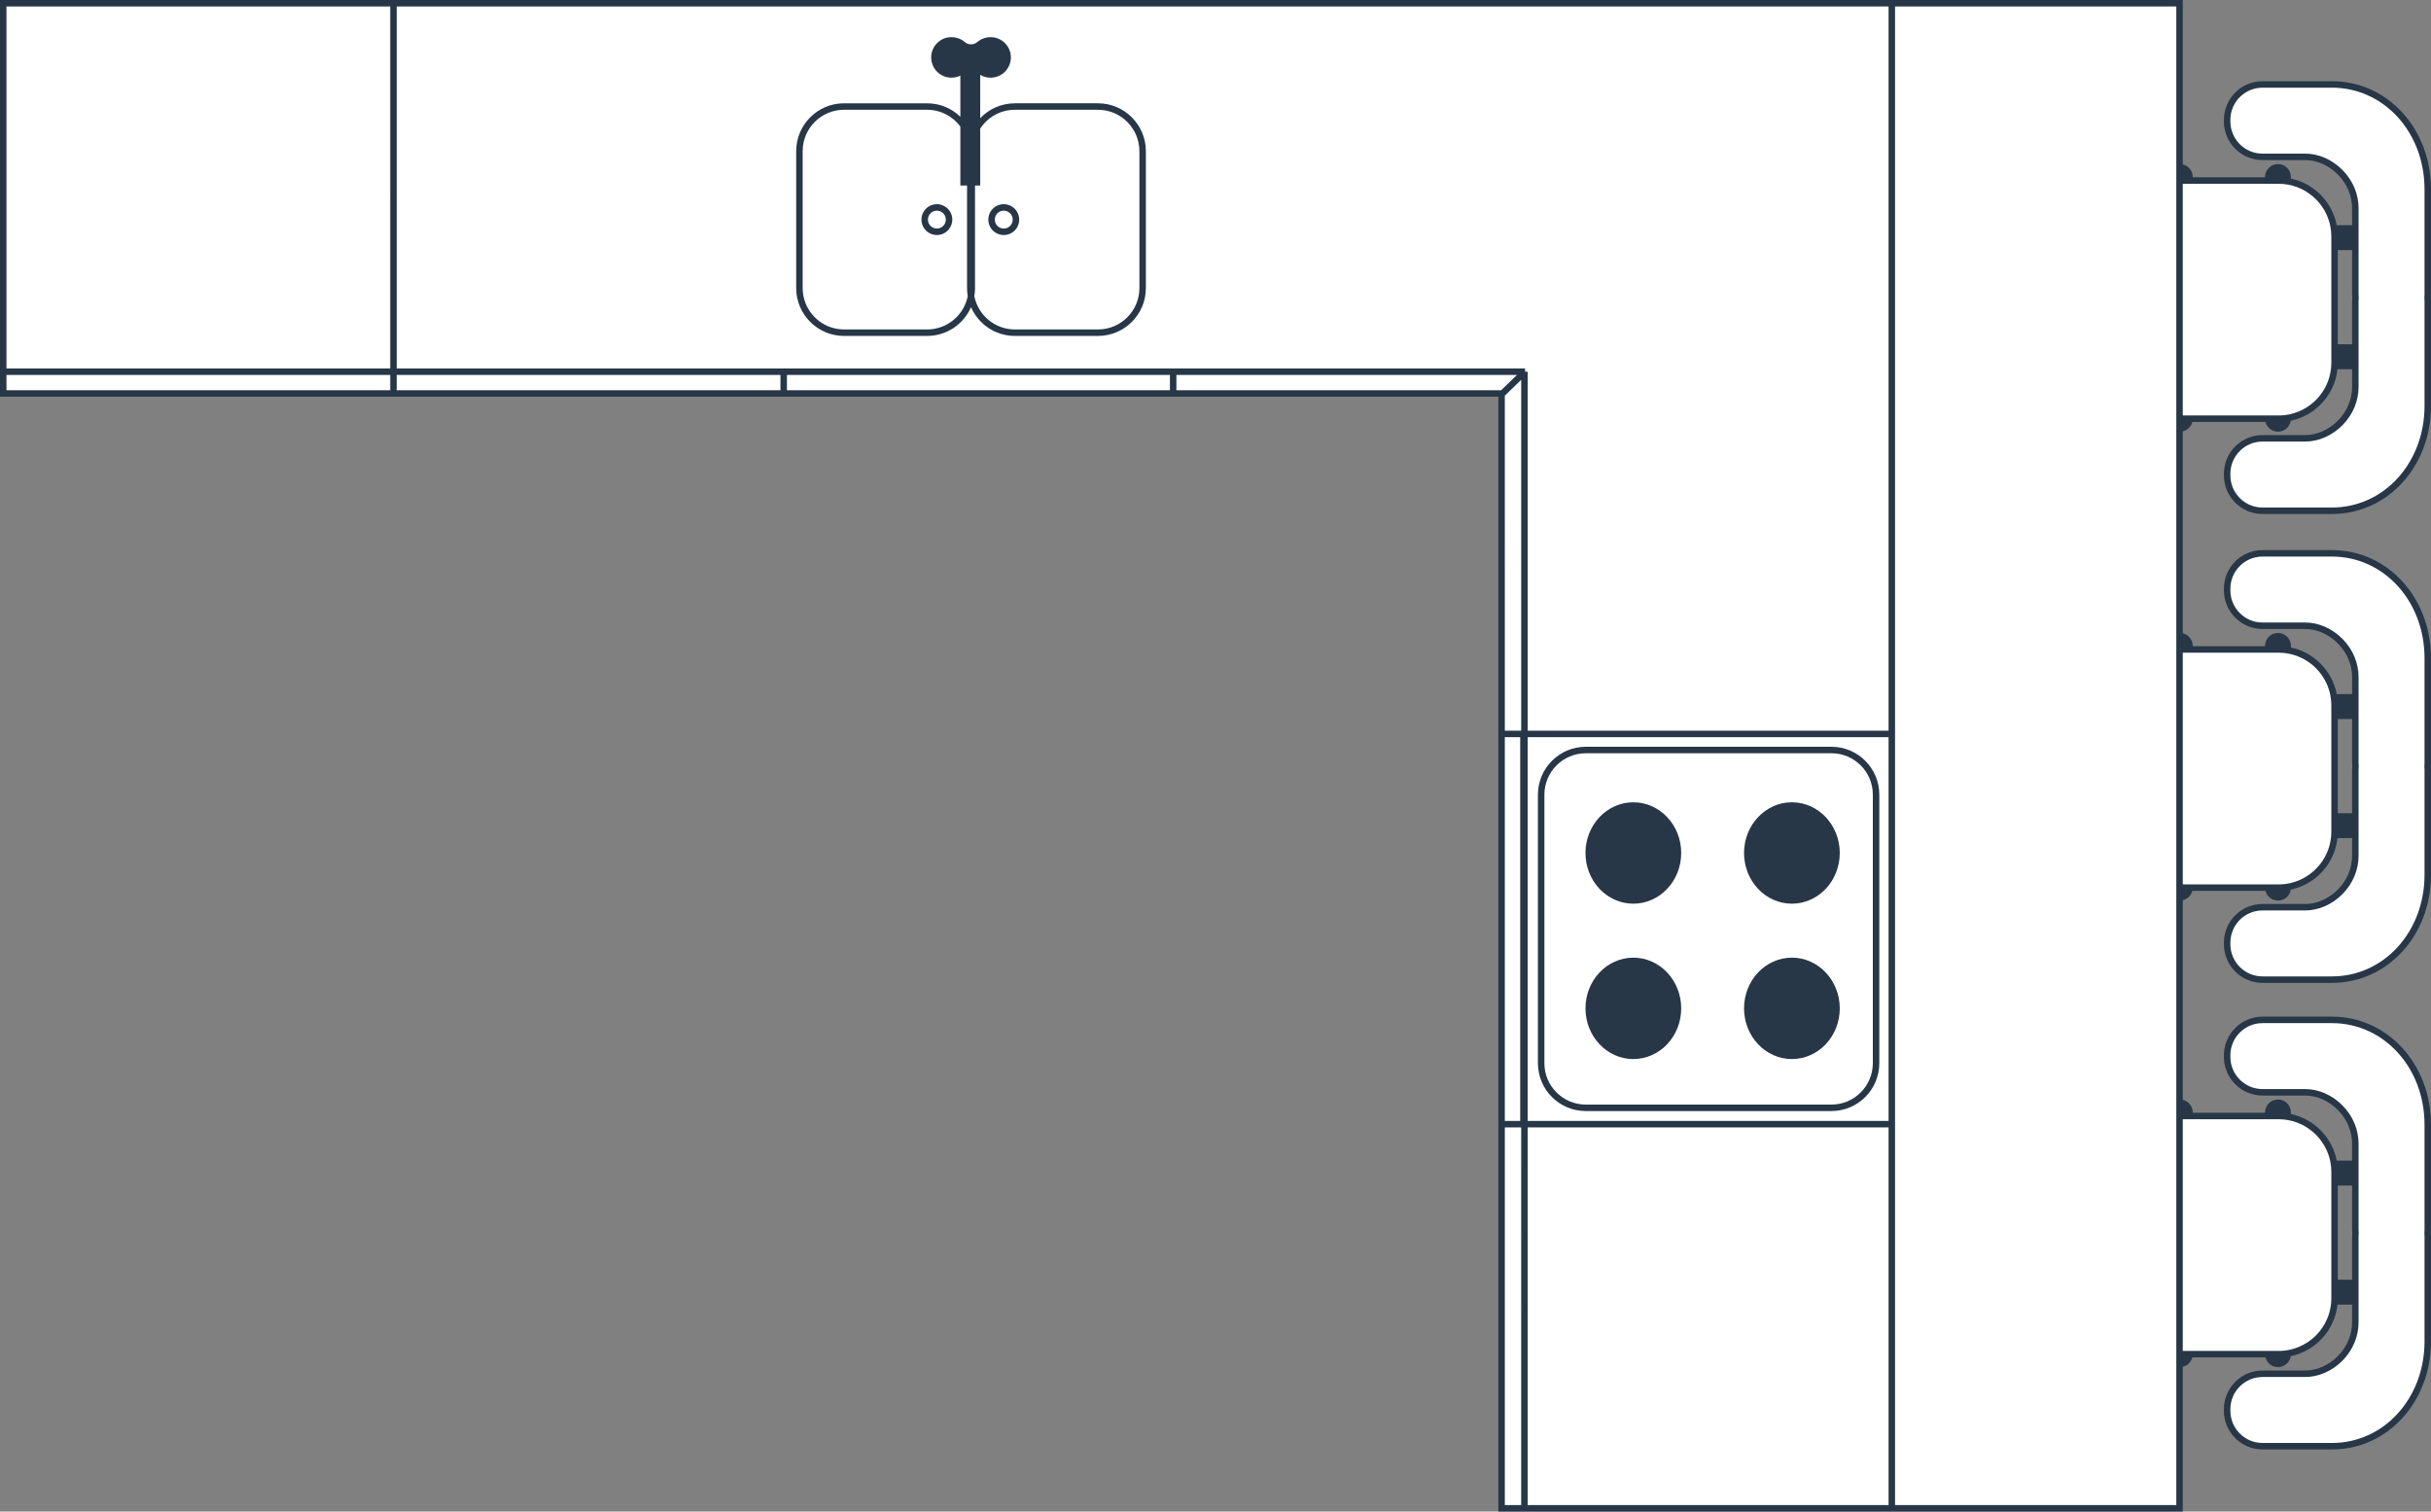
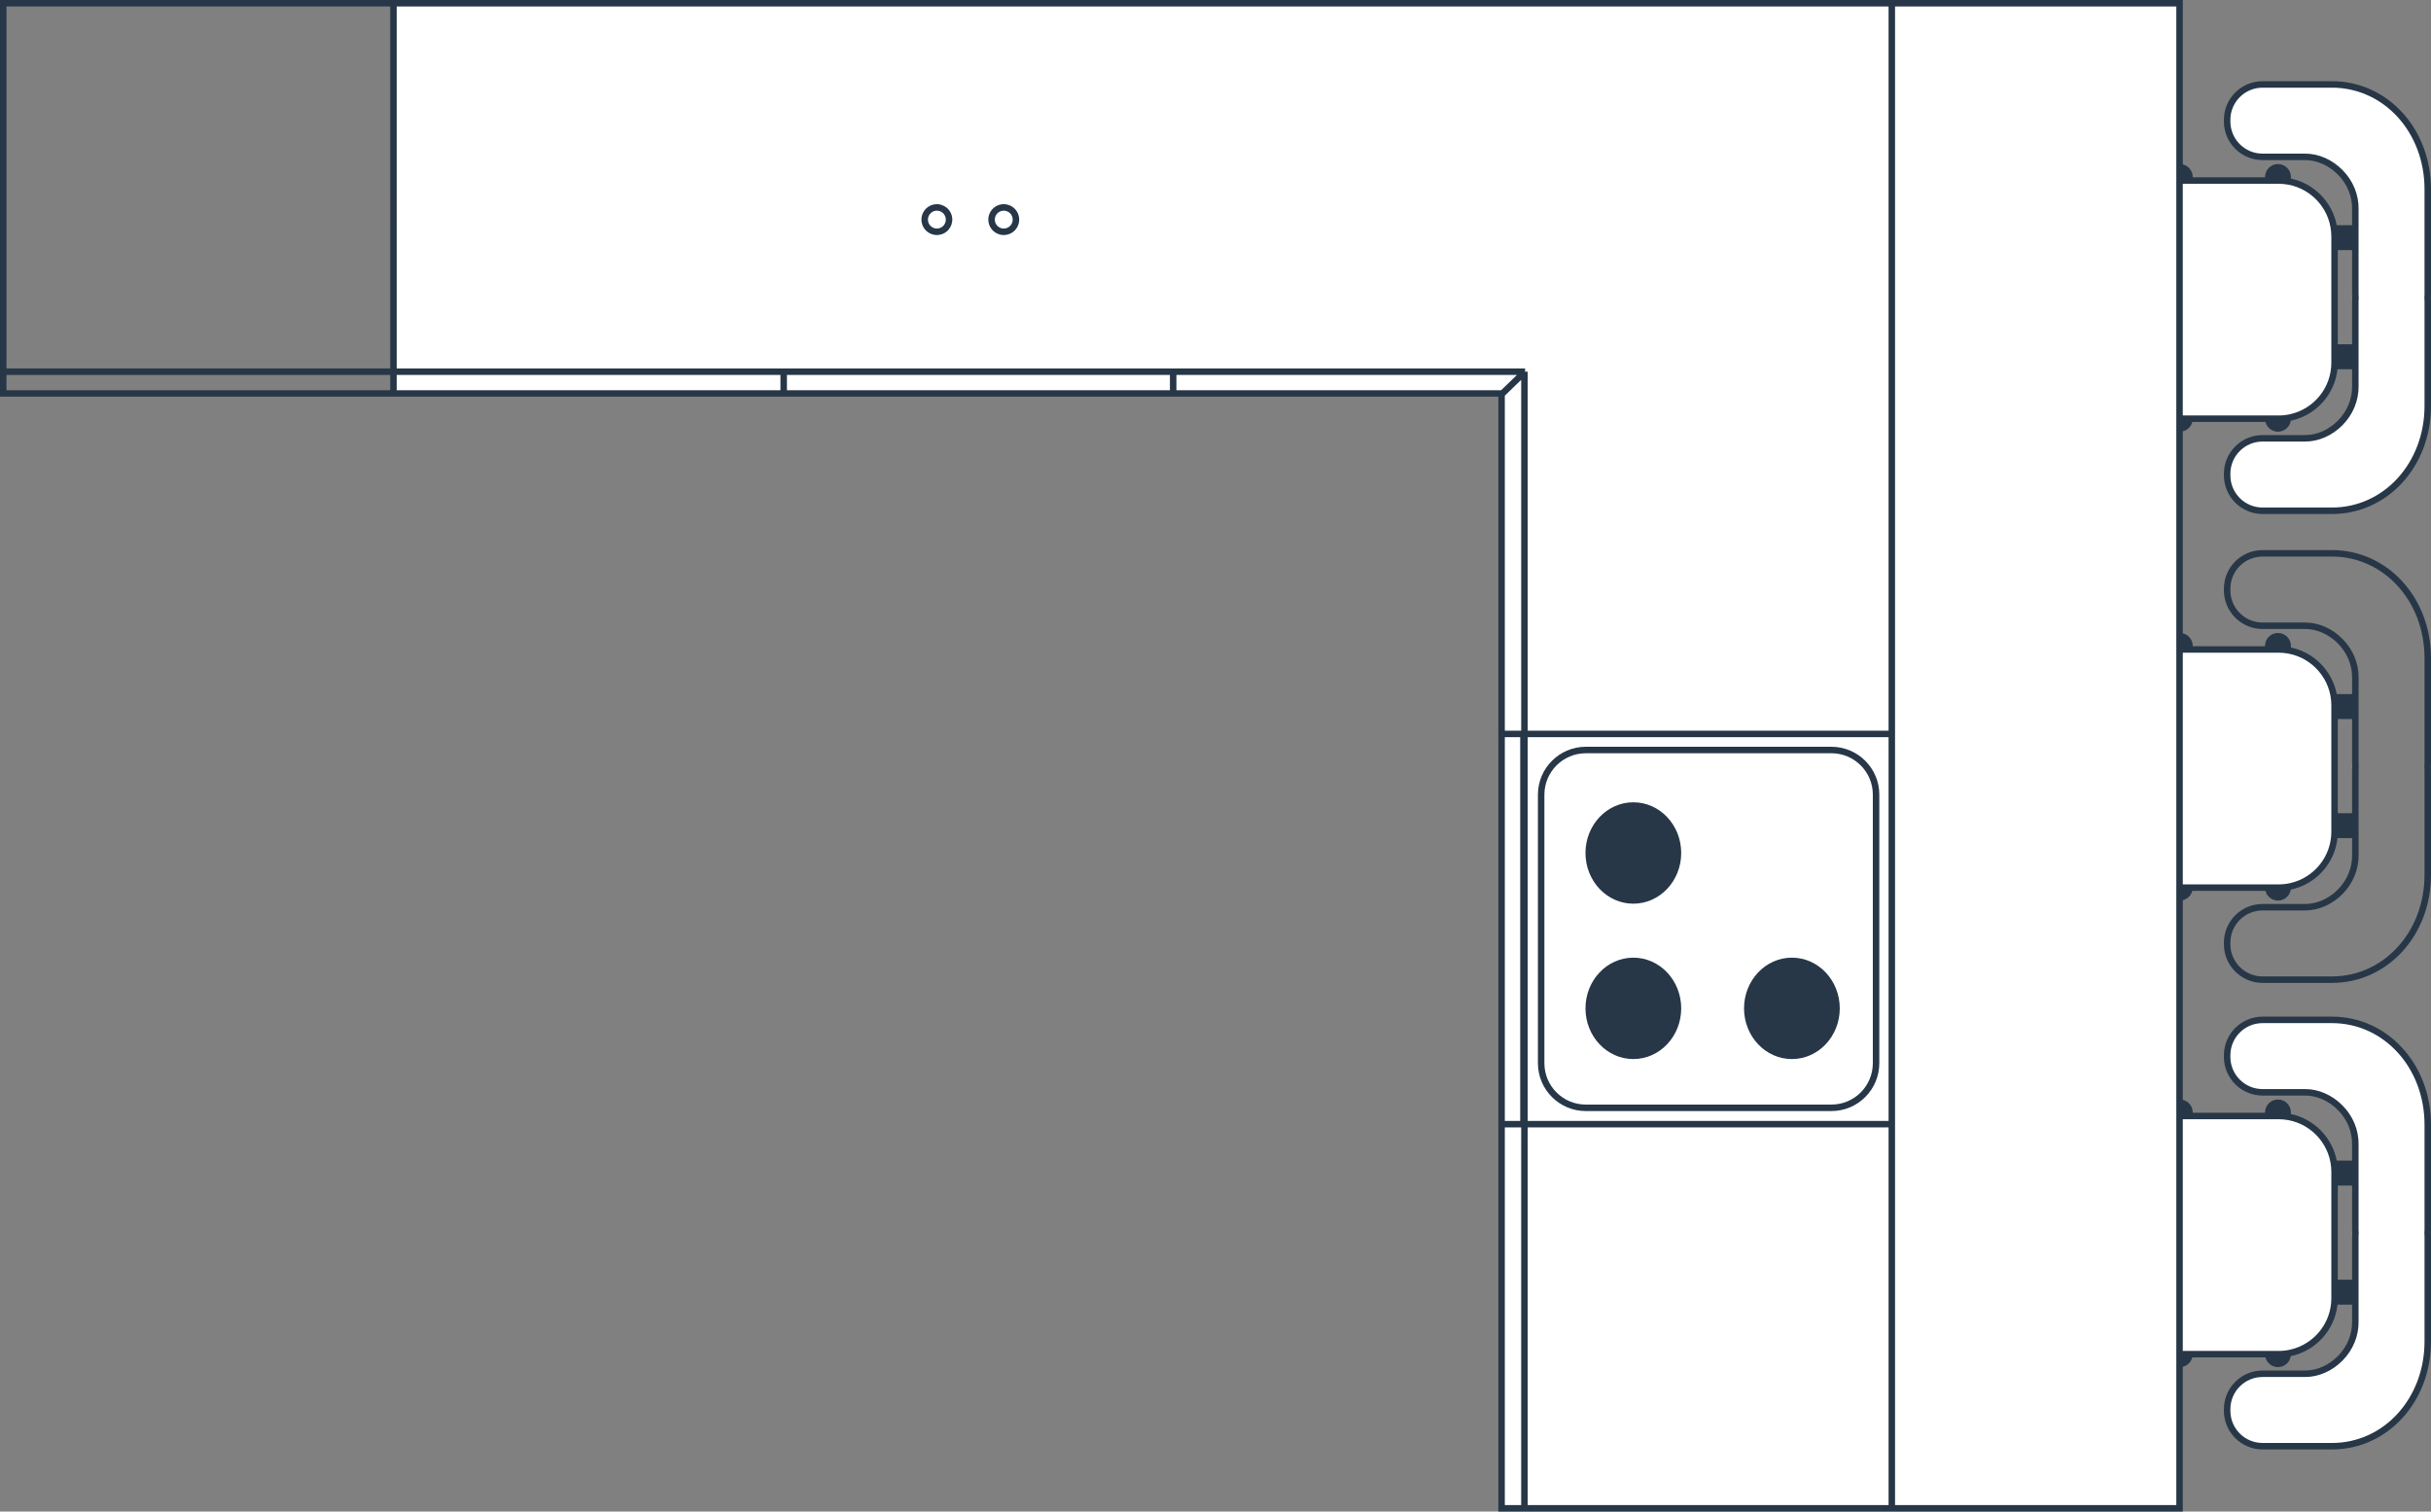
<svg xmlns="http://www.w3.org/2000/svg" fill="#000000" height="550" preserveAspectRatio="xMidYMid meet" version="1" viewBox="0.0 0.0 884.5 550.0" width="884.5" zoomAndPan="magnify">
  <rect x="0.0" y="0.0" width="884.5" height="550.0" fill="#808080" stroke="none" />
  <g id="change1_1">
    <path d="M688.321 1.18L688.321 1.178 546.34 1.178 143.159 1.178 143.159 143.159 546.34 143.159 546.34 548.821 688.321 548.821 688.321 548.821 793.01 548.821 793.01 1.18z" fill="#ffffff" />
  </g>
  <g fill="#ffffff" id="change2_1">
    <path d="M554.295 267.055H688.321V409.036H554.295z" />
-     <path d="M1.179 1.178H143.16V143.159H1.179z" />
  </g>
  <g fill="#ffffff" id="change3_1">
    <path d="M883.265,448.655c0.037-0.396,0.058-0.797,0.058-1.203v-38.215 c0-20.776-14.811-38.141-34.839-38.141H823.205c-7.113,0-12.878,5.766-12.878,12.878 v0.598c0,7.112,5.766,12.878,12.878,12.878h15.539 c9.107,0,18.384,8.269,18.226,19.031v30.972c0,0.406,0.021,0.806,0.058,1.203 c-0.037,0.396-0.058,0.797-0.058,1.203v30.971 c0.158,10.762-9.119,19.031-18.226,19.031H823.205 c-7.113,0-12.878,5.766-12.878,12.878v0.598c0,7.112,5.766,12.878,12.878,12.878 h25.279c20.029,0,34.839-17.365,34.839-38.141V449.858 C883.323,449.453,883.302,449.052,883.265,448.655z" />
    <path d="M849.415,472.388v-45.981c0-11.231-9.104-20.336-20.336-20.336 h-34.713c-0.454,0-0.907,0.018-1.356,0.047v86.563 c0.448,0.029,0.902,0.047,1.356,0.047h34.713 C840.311,492.729,849.415,483.625,849.415,472.388z" />
-     <path d="M883.265,278.895c0.037-0.396,0.058-0.797,0.058-1.203v-38.215 c0-20.776-14.811-38.141-34.839-38.141H823.205c-7.113,0-12.878,5.766-12.878,12.878 v0.598c0,7.112,5.766,12.878,12.878,12.878h15.539 c9.107,0,18.384,8.269,18.226,19.031v30.972c0,0.406,0.021,0.806,0.058,1.203 c-0.037,0.396-0.058,0.797-0.058,1.203v30.971 c0.158,10.762-9.119,19.031-18.226,19.031H823.205 c-7.113,0-12.878,5.766-12.878,12.878v0.598c0,7.112,5.766,12.878,12.878,12.878 h25.279c20.029,0,34.839-17.365,34.839-38.141v-38.215 C883.323,279.692,883.302,279.291,883.265,278.895z" />
    <path d="M829.079,322.967c11.232,0,20.336-9.104,20.336-20.342v-45.975 c0-11.237-9.104-20.342-20.336-20.342h-34.713c-0.454,0-0.907,0.018-1.356,0.047 v86.563c0.448,0.029,0.902,0.047,1.356,0.047H829.079z" />
    <path d="M823.205,57.077h15.539c9.107,0,18.384,8.269,18.226,19.031v30.972 c0,0.406,0.021,0.807,0.058,1.203c-0.037,0.396-0.058,0.797-0.058,1.203v30.971 c0.158,10.762-9.119,19.031-18.226,19.031H823.205 c-7.113,0-12.878,5.765-12.878,12.878v0.598c0,7.112,5.766,12.878,12.878,12.878 h25.279c20.029,0,34.839-17.365,34.839-38.141v-38.215 c0-0.406-0.021-0.807-0.058-1.203c0.037-0.396,0.058-0.797,0.058-1.203V68.865 c0-20.776-14.811-38.141-34.839-38.141H823.205c-7.113,0-12.878,5.766-12.878,12.878 v0.598C810.327,51.311,816.092,57.077,823.205,57.077z" />
    <path d="M829.079,152.356c11.232,0,20.336-9.104,20.336-20.342v-45.98 c0-11.231-9.104-20.336-20.336-20.336h-34.713c-0.454,0-0.907,0.018-1.356,0.047 v86.563c0.448,0.029,0.902,0.047,1.356,0.047H829.079z" />
  </g>
  <g id="change4_1">
-     <path d="M399.492,38.764H369.254c-7.956,0-14.57,5.729-15.953,13.286 c-1.394-7.558-8.013-13.286-15.975-13.286h-30.237 c-8.96,0-16.223,7.264-16.223,16.224v49.841c0,8.96,7.263,16.224,16.223,16.224 h30.262c7.952,0,14.564-5.723,15.951-13.274c1.388,7.551,7.999,13.274,15.951,13.274 h30.262c8.96,0,16.224-7.264,16.224-16.224V55.012 C415.74,46.039,408.465,38.764,399.492,38.764z" fill="#ffffff" />
-   </g>
+     </g>
  <g fill="#273747" id="change5_1">
    <path d="M884.5,68.863c0-22.045-15.822-39.316-36.016-39.316h-25.28 c-7.749,0-14.054,6.305-14.054,14.054v0.595c0,7.755,6.305,14.06,14.054,14.06 h15.539c4.254,0,8.592,1.927,11.903,5.286c3.388,3.435,5.209,7.914,5.144,12.551 v5.84h-5.592v-0.006c-1.644-8.468-8.273-15.185-16.7-16.953 c0.024-0.189,0.036-0.377,0.036-0.572c0-2.599-2.11-4.708-4.708-4.708 c-2.604,0-4.708,2.11-4.708,4.708v0.112h-26.31v-0.112 c0-2.222-1.538-4.089-3.618-4.579V0.001H689.499V0H144.338h-2.357H0v144.338h141.981 h2.357h400.823v405.662h141.981V550h107.046v-52.692 c1.697-0.401,3.035-1.721,3.471-3.4h26.605 c0.525,2.027,2.363,3.53,4.561,3.53c2.351,0,4.307-1.733,4.655-3.983 c9.021-1.886,15.981-9.428,16.989-18.739h5.321v6.117 c0.065,4.643-1.756,9.128-5.144,12.569c-3.312,3.353-7.649,5.28-11.903,5.28 h-15.539c-7.749,0-14.054,6.305-14.054,14.06v0.595 c0,7.749,6.305,14.06,14.054,14.06h25.28c20.194,0,36.016-17.271,36.016-39.322 v-38.214c0-0.389-0.018-0.796-0.054-1.202c0.036-0.412,0.054-0.819,0.054-1.208 v-38.214c0-22.045-15.822-39.316-36.016-39.316h-25.28 c-7.749,0-14.054,6.305-14.054,14.054v0.595c0,7.755,6.305,14.06,14.054,14.06 h15.539c4.254,0,8.592,1.927,11.903,5.286c3.388,3.435,5.209,7.914,5.144,12.552 v5.84h-5.592v-0.006c-1.644-8.468-8.273-15.185-16.7-16.953 c0.024-0.189,0.036-0.377,0.036-0.572c0-2.599-2.11-4.708-4.708-4.708 c-2.604,0-4.708,2.11-4.708,4.708v0.112h-26.31v-0.112 c0-2.222-1.538-4.09-3.618-4.579v-72.645c1.697-0.401,3.035-1.721,3.471-3.4 h26.605c0.525,2.027,2.363,3.53,4.561,3.53c2.351,0,4.307-1.732,4.655-3.983 c9.021-1.886,15.981-9.428,16.989-18.739h5.321v6.111 c0.065,4.649-1.756,9.134-5.144,12.569c-3.312,3.359-7.649,5.28-11.903,5.28 h-15.539c-7.749,0-14.054,6.311-14.054,14.06V343.574 c0,7.755,6.305,14.06,14.054,14.06h25.28c20.194,0,36.016-17.271,36.016-39.322 v-38.214c0-0.389-0.018-0.79-0.054-1.202c0.036-0.412,0.054-0.819,0.054-1.202 v-38.22c0-22.045-15.822-39.316-36.016-39.316h-25.28 c-7.749,0-14.054,6.305-14.054,14.054v0.601c0,7.749,6.305,14.054,14.054,14.054 h15.539c4.254,0,8.592,1.927,11.903,5.286c3.388,3.435,5.209,7.914,5.144,12.551 v5.84h-5.592c-0.819-4.231-2.893-8.032-5.805-10.99 c-2.917-2.958-6.682-5.08-10.896-5.963c0.024-0.189,0.036-0.377,0.036-0.572 c0-2.599-2.11-4.708-4.708-4.708c-2.604,0-4.708,2.11-4.708,4.708v0.112h-26.31 v-0.112c0-2.222-1.538-4.089-3.618-4.579v-73.505 c1.697-0.401,3.035-1.721,3.471-3.4h26.605 c0.525,2.027,2.363,3.53,4.561,3.53c2.351,0,4.307-1.732,4.655-3.983 c9.021-1.886,15.981-9.428,16.989-18.739h5.321v6.117 c0.065,4.643-1.756,9.128-5.144,12.569c-3.312,3.353-7.649,5.28-11.903,5.28 h-15.539c-7.749,0-14.054,6.305-14.054,14.06v0.595 c0,7.749,6.305,14.06,14.054,14.06h25.28c20.194,0,36.016-17.271,36.016-39.322 v-38.214c0-0.389-0.018-0.796-0.054-1.202c0.036-0.412,0.054-0.819,0.054-1.208 V68.863z M141.981,141.981H2.357v-5.547h139.624V141.981z M141.981,134.076H2.357 V2.357h139.624V134.076z M283.962,141.981H144.338v-5.547h139.624V141.981z M425.67,141.981H286.319v-5.547h139.351V141.981z M428.027,141.981v-5.547h123.898 l-5.742,5.547H428.027z M547.519,268.233h5.597v139.624h-5.597V268.233z M553.472,547.642 h-5.954V410.215h5.597h0.356V547.642z M553.472,265.876h-0.356h-5.597V143.967 l5.954-5.751V265.876z M687.142,547.642H555.829V410.215h131.313V547.642z M687.142,407.858H555.829V268.233h131.313V407.858z M687.142,265.876H555.829V135.255 h-0.933v-1.179H144.338V2.357h542.804V265.876z M791.832,59.865v7.177v83.965v5.881 v73.594v7.177v83.965v5.881v72.733v7.177v83.965v5.881v50.382H689.499V410.215 V265.876V2.358H791.832V59.865z M852.326,402.259 c-3.747-3.807-8.697-5.987-13.583-5.987h-15.539 c-6.453,0-11.697-5.25-11.697-11.703v-0.595c0-6.452,5.244-11.697,11.697-11.697 h25.28c18.874,0,33.659,16.234,33.659,36.959v38.214 c0,0.354-0.018,0.719-0.054,1.096l-0.006,0.112l0.006,0.106 c0.036,0.377,0.054,0.742,0.054,1.096v38.214 c0,20.725-14.785,36.965-33.659,36.965h-25.28c-6.453,0-11.697-5.25-11.697-11.703 v-0.595c0-6.452,5.244-11.703,11.697-11.703h15.539 c4.885,0,9.835-2.18,13.583-5.987c3.83-3.889,5.898-8.957,5.822-14.237v-30.954 c0-0.354,0.018-0.713,0.053-1.096l0.012-0.106l-0.012-0.112 c-0.035-0.377-0.053-0.742-0.053-1.096v-30.966 C858.231,411.174,856.156,406.148,852.326,402.259z M850.594,431.375h5.197v16.075 c0,0.389,0.018,0.796,0.053,1.208c-0.035,0.412-0.053,0.813-0.053,1.202v15.792 h-5.197V431.375z M794.366,407.244h34.708c1.208,0,2.386,0.112,3.536,0.33 c8.886,1.662,15.628,9.475,15.628,18.833v45.981 c0,9.134-6.423,16.794-14.991,18.703c-1.344,0.301-2.74,0.46-4.172,0.46h-34.885 v-84.301C794.248,407.244,794.307,407.244,794.366,407.244z M852.326,232.497 c-3.747-3.807-8.697-5.987-13.583-5.987h-15.539 c-6.453,0-11.697-5.25-11.697-11.697v-0.601c0-6.452,5.244-11.697,11.697-11.697 h25.28c18.874,0,33.659,16.234,33.659,36.959v38.22 c0,0.348-0.018,0.713-0.054,1.09l-0.006,0.112l0.006,0.106 c0.036,0.377,0.054,0.748,0.054,1.096v38.214 c0,20.724-14.785,36.965-33.659,36.965h-25.28c-6.453,0-11.697-5.25-11.697-11.703 v-0.595c0-6.452,5.244-11.703,11.697-11.703h15.539 c4.885,0,9.835-2.18,13.583-5.987c3.83-3.889,5.898-8.957,5.822-14.237v-30.954 c0-0.353,0.018-0.713,0.053-1.096l0.012-0.106l-0.012-0.112 c-0.035-0.377-0.053-0.742-0.053-1.09v-30.972 C858.231,241.412,856.156,236.386,852.326,232.497z M850.594,261.613h5.197v16.081 c0,0.383,0.018,0.79,0.053,1.202c-0.035,0.412-0.053,0.813-0.053,1.202v15.792 h-5.197V261.613z M794.366,237.488h34.708c1.208,0,2.386,0.112,3.536,0.33 c8.886,1.662,15.628,9.475,15.628,18.833v45.981 c0,9.134-6.423,16.794-14.991,18.703c-1.344,0.301-2.74,0.46-4.172,0.46 h-34.885v-84.301C794.248,237.488,794.307,237.488,794.366,237.488z M848.237,132.015 c0,9.134-6.423,16.794-14.991,18.703c-1.344,0.301-2.74,0.46-4.172,0.46 h-34.885V66.877c0.059-0.006,0.118-0.006,0.177-0.006h34.708 c1.208,0,2.386,0.112,3.536,0.33c8.886,1.662,15.628,9.475,15.628,18.833 V132.015z M850.594,125.28V91.002h5.197v16.075c0,0.389,0.018,0.796,0.053,1.208 c-0.035,0.413-0.053,0.813-0.053,1.202v15.792H850.594z M882.143,107.077 c0,0.354-0.018,0.719-0.054,1.096l-0.006,0.112l0.006,0.106 c0.036,0.377,0.054,0.742,0.054,1.096v38.214 c0,20.724-14.785,36.965-33.659,36.965h-25.28c-6.453,0-11.697-5.25-11.697-11.703 v-0.595c0-6.452,5.244-11.703,11.697-11.703h15.539 c4.885,0,9.835-2.18,13.583-5.987c3.83-3.889,5.898-8.957,5.822-14.237v-30.954 c0-0.354,0.018-0.713,0.053-1.096l0.012-0.106l-0.012-0.112 c-0.035-0.377-0.053-0.742-0.053-1.096V76.111 c0.083-5.309-1.992-10.336-5.822-14.225c-3.747-3.807-8.697-5.987-13.583-5.987 h-15.539c-6.453,0-11.697-5.25-11.697-11.703v-0.595 c0-6.453,5.244-11.697,11.697-11.697h25.28c18.874,0,33.659,16.234,33.659,36.959 V107.077z" />
    <path d="M651.971,385.35c9.618,0,17.414-8.259,17.414-18.447 c0-10.188-7.796-18.448-17.414-18.448s-17.414,8.259-17.414,18.448 C634.557,377.091,642.353,385.35,651.971,385.35z" />
-     <path d="M651.971,328.815c9.618,0,17.414-8.259,17.414-18.447 c0-10.188-7.796-18.448-17.414-18.448s-17.414,8.259-17.414,18.448 C634.557,320.555,642.353,328.815,651.971,328.815z" />
    <path d="M594.279,385.35c9.617,0,17.414-8.259,17.414-18.447 c0-10.188-7.797-18.448-17.414-18.448c-9.618,0-17.414,8.259-17.414,18.448 C576.865,377.091,584.661,385.35,594.279,385.35z" />
    <path d="M594.279,328.815c9.617,0,17.414-8.259,17.414-18.447 c0-10.188-7.797-18.448-17.414-18.448c-9.618,0-17.414,8.259-17.414,18.448 C576.865,320.555,584.661,328.815,594.279,328.815z" />
    <path d="M576.962,404.269h89.408c9.595,0,17.402-7.807,17.402-17.402v-97.744 c0-9.595-7.807-17.402-17.402-17.402h-89.383c-9.61,0-17.427,7.818-17.427,17.427 v97.718C559.56,396.462,567.366,404.269,576.962,404.269z M561.917,289.149 c0-8.31,6.76-15.07,15.07-15.07h89.383c8.296,0,15.045,6.749,15.045,15.045 v97.744c0,8.296-6.749,15.045-15.045,15.045H576.962 c-8.296,0-15.045-6.749-15.045-15.045V289.149z" />
-     <path d="M307.09,122.23h30.262c7.127,0,13.264-4.308,15.952-10.456 c2.687,6.147,8.824,10.456,15.951,10.456h30.262 c9.596,0,17.402-7.807,17.402-17.402V55.012c0-9.61-7.818-17.427-17.427-17.427 h-30.237c-4.961,0-9.44,2.09-12.613,5.432V27.236 c2.568,1.531,5.912,1.359,8.298-0.508c3.814-2.984,3.814-8.693,0-11.678 c-2.583-2.021-6.29-2.061-8.919-0.098c-0.139,0.104-0.274,0.212-0.404,0.323 c-1.349,1.156-3.279,1.156-4.628,0c-0.024-0.02-0.047-0.04-0.071-0.06 c-2.635-2.203-6.546-2.281-9.251-0.165c-3.814,2.984-3.814,8.693,0,11.678 c2.229,1.744,5.275,1.994,7.753,0.797V42.482 c-3.137-3.028-7.4-4.896-12.093-4.896h-30.237 c-9.595,0-17.402,7.807-17.402,17.402v49.841 C289.688,114.424,297.495,122.23,307.09,122.23z M354.755,104.828V67.517h1.888 V46.801c2.686-4.124,7.335-6.858,12.613-6.858h30.237 c8.31,0,15.07,6.76,15.07,15.07v49.816c0,8.296-6.75,15.045-15.045,15.045 h-30.262c-7.289,0-13.382-5.211-14.754-12.102 C354.664,106.814,354.755,105.831,354.755,104.828z M292.045,54.987 c0-8.296,6.749-15.045,15.045-15.045h30.237c4.947,0,9.344,2.396,12.093,6.088 v21.487h2.432v37.311c0,1.003,0.09,1.986,0.254,2.943 c-1.372,6.891-7.465,12.102-14.754,12.102h-30.262 c-8.296,0-15.045-6.75-15.045-15.045V54.987z" />
    <path d="M362.54,84.844c0.832,0.45,1.742,0.678,2.662,0.678 c0.539,0,1.08-0.078,1.611-0.237c1.436-0.428,2.621-1.39,3.334-2.709 c0.713-1.319,0.87-2.836,0.442-4.273c-0.428-1.436-1.39-2.621-2.709-3.334 c-1.32-0.713-2.836-0.869-4.273-0.442c-1.436,0.428-2.621,1.39-3.334,2.709 c-0.714,1.319-0.87,2.836-0.442,4.273 C360.26,82.947,361.222,84.131,362.54,84.844z M362.347,78.359 c0.413-0.765,1.1-1.323,1.934-1.571c0.308-0.092,0.621-0.138,0.934-0.138 c0.533,0,1.062,0.133,1.544,0.394c0.765,0.414,1.323,1.1,1.571,1.934 c0.249,0.833,0.158,1.713-0.256,2.478c-0.413,0.765-1.1,1.323-1.934,1.571 c-0.835,0.249-1.714,0.158-2.478-0.256c-0.765-0.413-1.323-1.1-1.571-1.934 C361.842,80.004,361.933,79.124,362.347,78.359z" />
    <path d="M338.206,84.844c0.832,0.45,1.742,0.678,2.662,0.678 c0.539,0,1.08-0.078,1.611-0.237c2.966-0.884,4.659-4.016,3.776-6.981 c-0.884-2.965-4.012-4.658-6.982-3.776c-1.436,0.428-2.621,1.39-3.334,2.709 c-0.713,1.318-0.87,2.836-0.442,4.273 C335.926,82.947,336.888,84.131,338.206,84.844z M338.013,78.359 c0.414-0.765,1.1-1.323,1.934-1.571c0.309-0.092,0.621-0.136,0.928-0.136 c1.403,0,2.701,0.914,3.122,2.325c0.249,0.833,0.157,1.713-0.256,2.478 c-0.414,0.765-1.101,1.323-1.934,1.571c-0.834,0.249-1.714,0.158-2.478-0.256 c-0.765-0.413-1.323-1.1-1.571-1.934 C337.508,80.004,337.599,79.124,338.013,78.359z" />
  </g>
</svg>